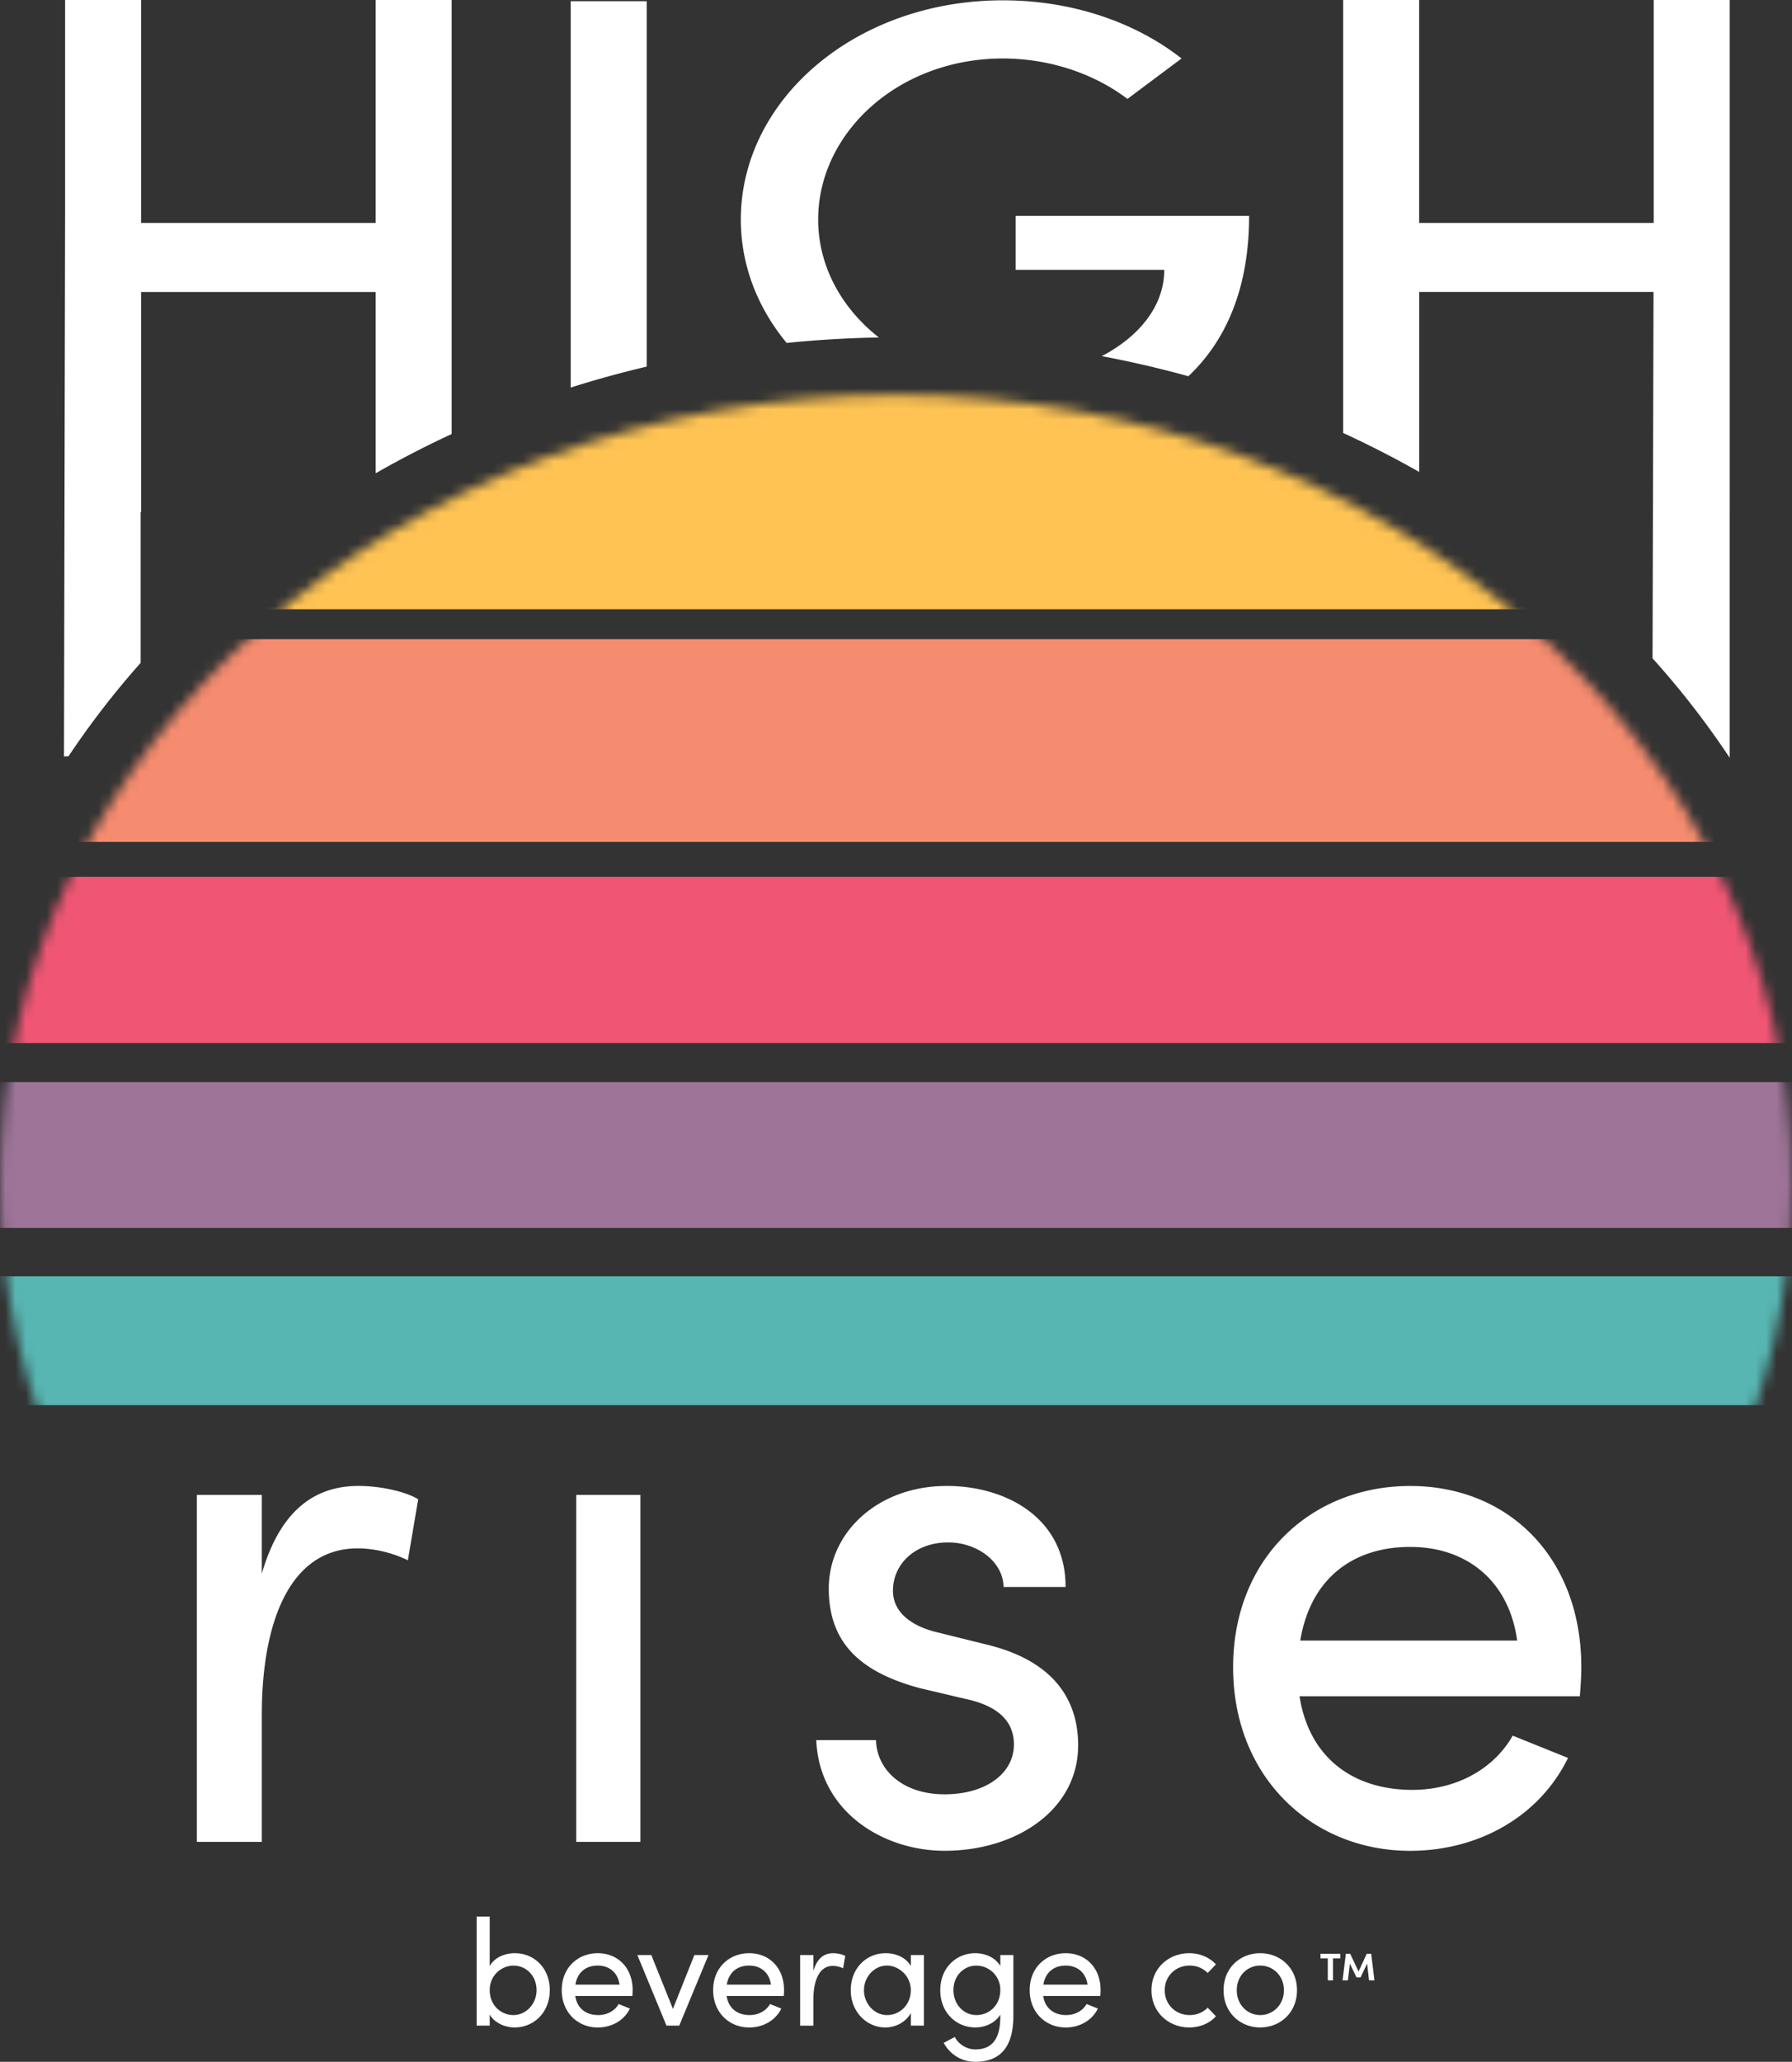
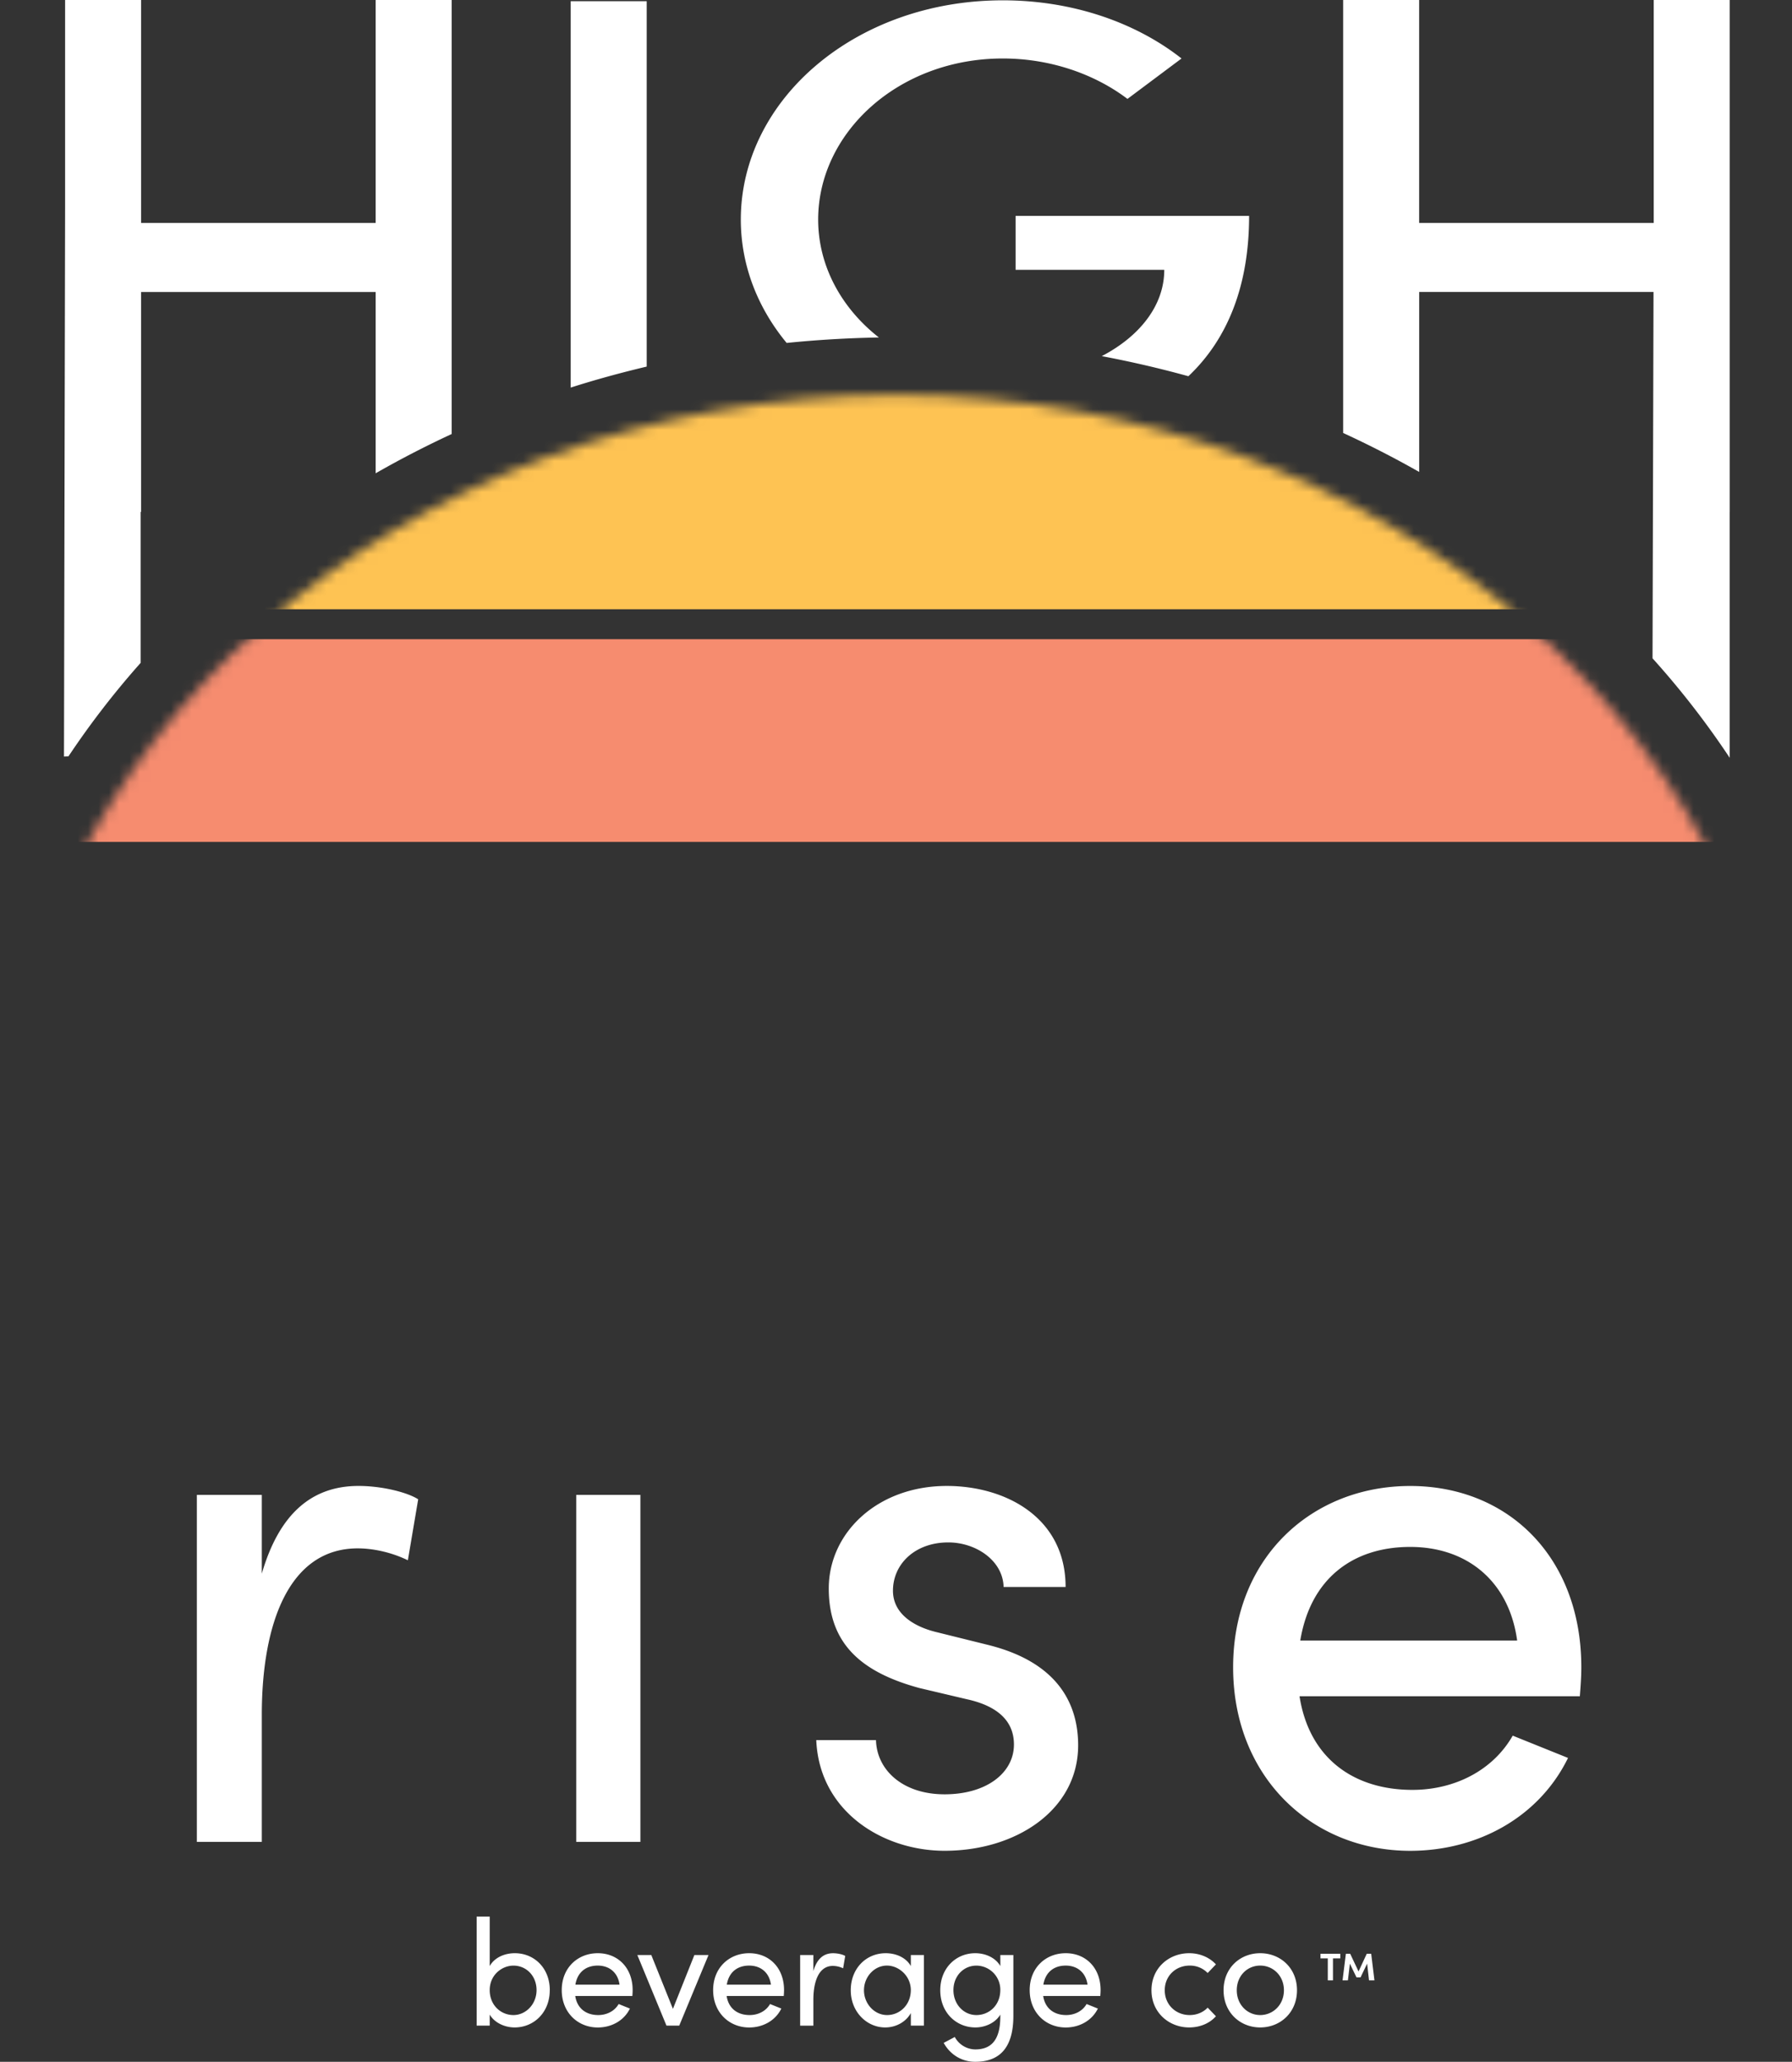
<svg xmlns="http://www.w3.org/2000/svg" class="jv4805lr jv4805ji" viewBox="0 0 173 199" height="199" width="173">
  <rect x="0" y="0" width="173" height="199" fill="#333333" stroke="none" />
  <path d="M137.009 45.55V28.18h22.622l-.095 35.36a82.263 82.263 0 0 1 7.45 9.602V49.408h.003V0h-7.338v21.515h-22.645V0h-7.338v41.79a97.17 97.17 0 0 1 7.338 3.76h.003Z" fill="#FFFFFF" />
  <mask style="mask-type:luminance" maskUnits="userSpaceOnUse" y="38" x="0" height="153" width="173" id="a">
    <path d="M86.5 190.354c47.773 0 86.5-34.079 86.5-76.118 0-42.04-38.727-76.119-86.5-76.119S0 72.197 0 114.236s38.727 76.118 86.5 76.118Z" fill="#FFFFFF" />
  </mask>
  <g mask="url(#a)">
    <path d="M184.416 36.103H-9.038v22.7h193.454v-22.7Z" fill="#FEC353" />
    <path d="M185.158 61.694h-198.87V81.26h198.87V61.694Z" fill="#F68C6F" />
-     <path d="M192.002 84.627H-20.557v16.048h212.559V84.627Z" fill="#F05674" />
-     <path d="M178.028 104.446H-2.647v14.075h180.675v-14.075Z" fill="#9E7498" />
-     <path d="M178.565 123.184H-5.552v12.434h184.117v-12.434Z" fill="#57B6B2" />
  </g>
  <path d="M53.074 192.094c0 2.145-1.537 3.59-3.391 3.59-.973 0-1.956-.466-2.405-1.24v1.066h-1.262v-10.527h1.262v4.775c.449-.801 1.405-1.24 2.422-1.24 1.857 0 3.378 1.415 3.378 3.576h-.004Zm-1.275-.013c0-1.374-.987-2.364-2.232-2.364-1.102 0-2.29.891-2.29 2.364 0 1.473 1.09 2.408 2.29 2.408s2.232-1.052 2.232-2.408ZM61.041 192.65h-5.507c.187 1.212 1.058 1.839 2.218 1.839.826 0 1.581-.38 1.973-1.065l1.088.438c-.578 1.182-1.796 1.826-3.102 1.826-1.929 0-3.48-1.446-3.48-3.607 0-2.161 1.551-3.562 3.48-3.562s3.364 1.401 3.364 3.562c0 .188-.013.38-.027.569h-.007Zm-1.231-1.097c-.16-1.168-.987-1.839-2.102-1.839-1.116 0-1.956.613-2.16 1.839h4.262ZM67.035 188.693H68.4l-2.827 6.817h-1.231l-2.813-6.817h1.347l2.088 5.197 2.072-5.197ZM75.659 192.65H70.15c.187 1.212 1.058 1.839 2.218 1.839.827 0 1.582-.38 1.973-1.065l1.089.438c-.579 1.182-1.796 1.826-3.103 1.826-1.928 0-3.48-1.446-3.48-3.607 0-2.161 1.552-3.562 3.48-3.562 1.93 0 3.365 1.401 3.365 3.562 0 .188-.014.38-.028.569h-.006Zm-1.232-1.097c-.16-1.168-.986-1.839-2.102-1.839-1.116 0-1.956.613-2.16 1.839h4.262ZM81.598 188.782l-.204 1.195a2.35 2.35 0 0 0-.987-.233c-1.347 0-1.884 1.473-1.884 3.272v2.497h-1.276v-6.817h1.276v1.548c.347-1.198 1-1.723 1.898-1.723.48 0 .973.131 1.174.264l.003-.003ZM87.932 188.693h1.262v6.817h-1.262v-1.213c-.449.819-1.391 1.387-2.48 1.387-1.769 0-3.32-1.503-3.32-3.589 0-2.086 1.463-3.576 3.378-3.576 1.014 0 1.973.438 2.422 1.24v-1.066Zm0 3.402c0-1.401-1.174-2.381-2.306-2.381-1.232 0-2.218 1.096-2.218 2.381 0 1.284.986 2.394 2.231 2.394 1.245 0 2.29-1.007 2.29-2.394h.003ZM96.57 188.693h1.261v5.868c0 3.227-1.449 4.439-3.684 4.439-1.231 0-2.378-.627-3.044-1.826l1.071-.568a2.283 2.283 0 0 0 1.973 1.199c1.493 0 2.422-.846 2.422-3.155v-.206c-.449.775-1.435 1.24-2.405 1.24-1.857 0-3.391-1.445-3.391-3.589 0-2.145 1.524-3.576 3.377-3.576 1.014 0 1.974.452 2.423 1.24v-1.066h-.004Zm0 3.388a2.325 2.325 0 0 0-2.307-2.364c-1.232 0-2.218.994-2.218 2.364 0 1.37.986 2.408 2.218 2.408 1.231 0 2.306-.949 2.306-2.408ZM106.22 192.65h-5.511c.187 1.212 1.058 1.839 2.218 1.839.827 0 1.578-.38 1.973-1.065l1.089.438c-.582 1.182-1.8 1.826-3.103 1.826-1.929 0-3.48-1.446-3.48-3.607 0-2.161 1.551-3.562 3.48-3.562s3.365 1.401 3.365 3.562c0 .188-.014.38-.028.569h-.003Zm-1.231-1.097c-.16-1.168-.987-1.839-2.103-1.839s-1.956.613-2.16 1.839h4.263ZM111.163 192.095c0-2.162 1.697-3.576 3.64-3.576 1.058 0 1.986.424 2.582 1.079l-.796.832a2.383 2.383 0 0 0-1.739-.716c-1.333 0-2.405.98-2.405 2.381 0 1.401 1.072 2.394 2.405 2.394.711 0 1.32-.277 1.739-.716l.796.832c-.596.672-1.521 1.079-2.582 1.079-1.943 0-3.64-1.431-3.64-3.589ZM118.123 192.095c0-2.162 1.609-3.576 3.538-3.576 1.928 0 3.551 1.414 3.551 3.576 0 2.161-1.623 3.589-3.551 3.589-1.929 0-3.538-1.431-3.538-3.589Zm5.827 0c0-1.401-1.044-2.381-2.289-2.381s-2.263.98-2.263 2.381c0 1.401 1.031 2.394 2.263 2.394 1.231 0 2.289-.98 2.289-2.394ZM98.046 26.043h14.352c0 3.46-2.395 6.433-6.035 8.33a103.89 103.89 0 0 1 8.365 1.94c3.721-3.519 5.861-8.636 5.861-15.473H98.046v5.203ZM84.847 32.572c-3.623-2.836-5.861-6.916-5.861-11.379 0-8.392 7.756-15.548 17.828-15.548 4.64 0 8.916 1.538 12.032 3.902l5.219-3.902C109.714 2.22 103.625.031 96.815.031c-14.207 0-25.296 9.578-25.296 21.162 0 4.412 1.622 8.516 4.425 11.907 2.93-.298 5.899-.473 8.903-.528ZM62.433 35.38V.114h-7.338V37.41c2.398-.768 4.85-1.436 7.338-2.028ZM13.58 63.972V49.411h.04V28.184h22.646V45.68a96.367 96.367 0 0 1 7.338-3.789V0h-7.338v21.515H13.621V0H6.286v19.805L6.178 73.02l.432-.021a82.147 82.147 0 0 1 6.973-9.026h-.003ZM40.372 144.711l-.997 5.882c-1.779-.86-3.561-1.148-4.84-1.148-6.624 0-9.26 7.241-9.26 16.065v12.263h-6.27v-33.49h6.27v7.601c1.708-5.881 4.916-8.464 9.331-8.464 2.35 0 4.773.644 5.77 1.291h-.004ZM55.629 177.773v-33.49h6.195v33.49h-6.195ZM78.798 167.949h5.77c.071 2.87 2.561 5.234 6.623 5.234s6.695-2.079 6.695-4.806c0-2.507-1.922-3.799-4.559-4.374l-4.558-1.076c-5.555-1.507-8.76-4.23-8.76-9.611s4.702-9.896 11.396-9.896c5.627 0 11.468 3.011 11.468 9.752h-5.984c-.072-2.583-2.704-4.302-5.34-4.302-3.205 0-5.342 2.079-5.342 4.662 0 2.295 2.137 3.514 4.273 4.014l4.916 1.22c6.909 1.719 8.688 5.881 8.688 9.683 0 6.238-5.98 10.184-12.89 10.184-5.983 0-12.106-3.803-12.392-10.687l-.004.003ZM152.521 163.719h-27.064c.925 5.953 5.198 9.036 10.896 9.036 4.058 0 7.763-1.867 9.685-5.234l5.34 2.151c-2.847 5.81-8.831 8.965-15.239 8.965-9.474 0-17.094-7.101-17.094-17.713 0-10.612 7.62-17.5 17.094-17.5 9.473 0 16.522 6.885 16.522 17.5 0 .932-.072 1.863-.143 2.795h.003Zm-6.055-5.378c-.782-5.737-4.844-9.036-10.327-9.036-5.484 0-9.614 3.011-10.611 9.036h20.938ZM127.481 189.018v-.442h1.912v.442h-.708v2.12h-.5v-2.12h-.704Zm5.208 2.12h-.524l-.183-1.613-.637 1.329h-.387l-.64-1.322-.19 1.606h-.517l.319-2.562h.419l.806 1.706.789-1.706h.432l.313 2.562Z" fill="#FFFFFF" />
</svg>